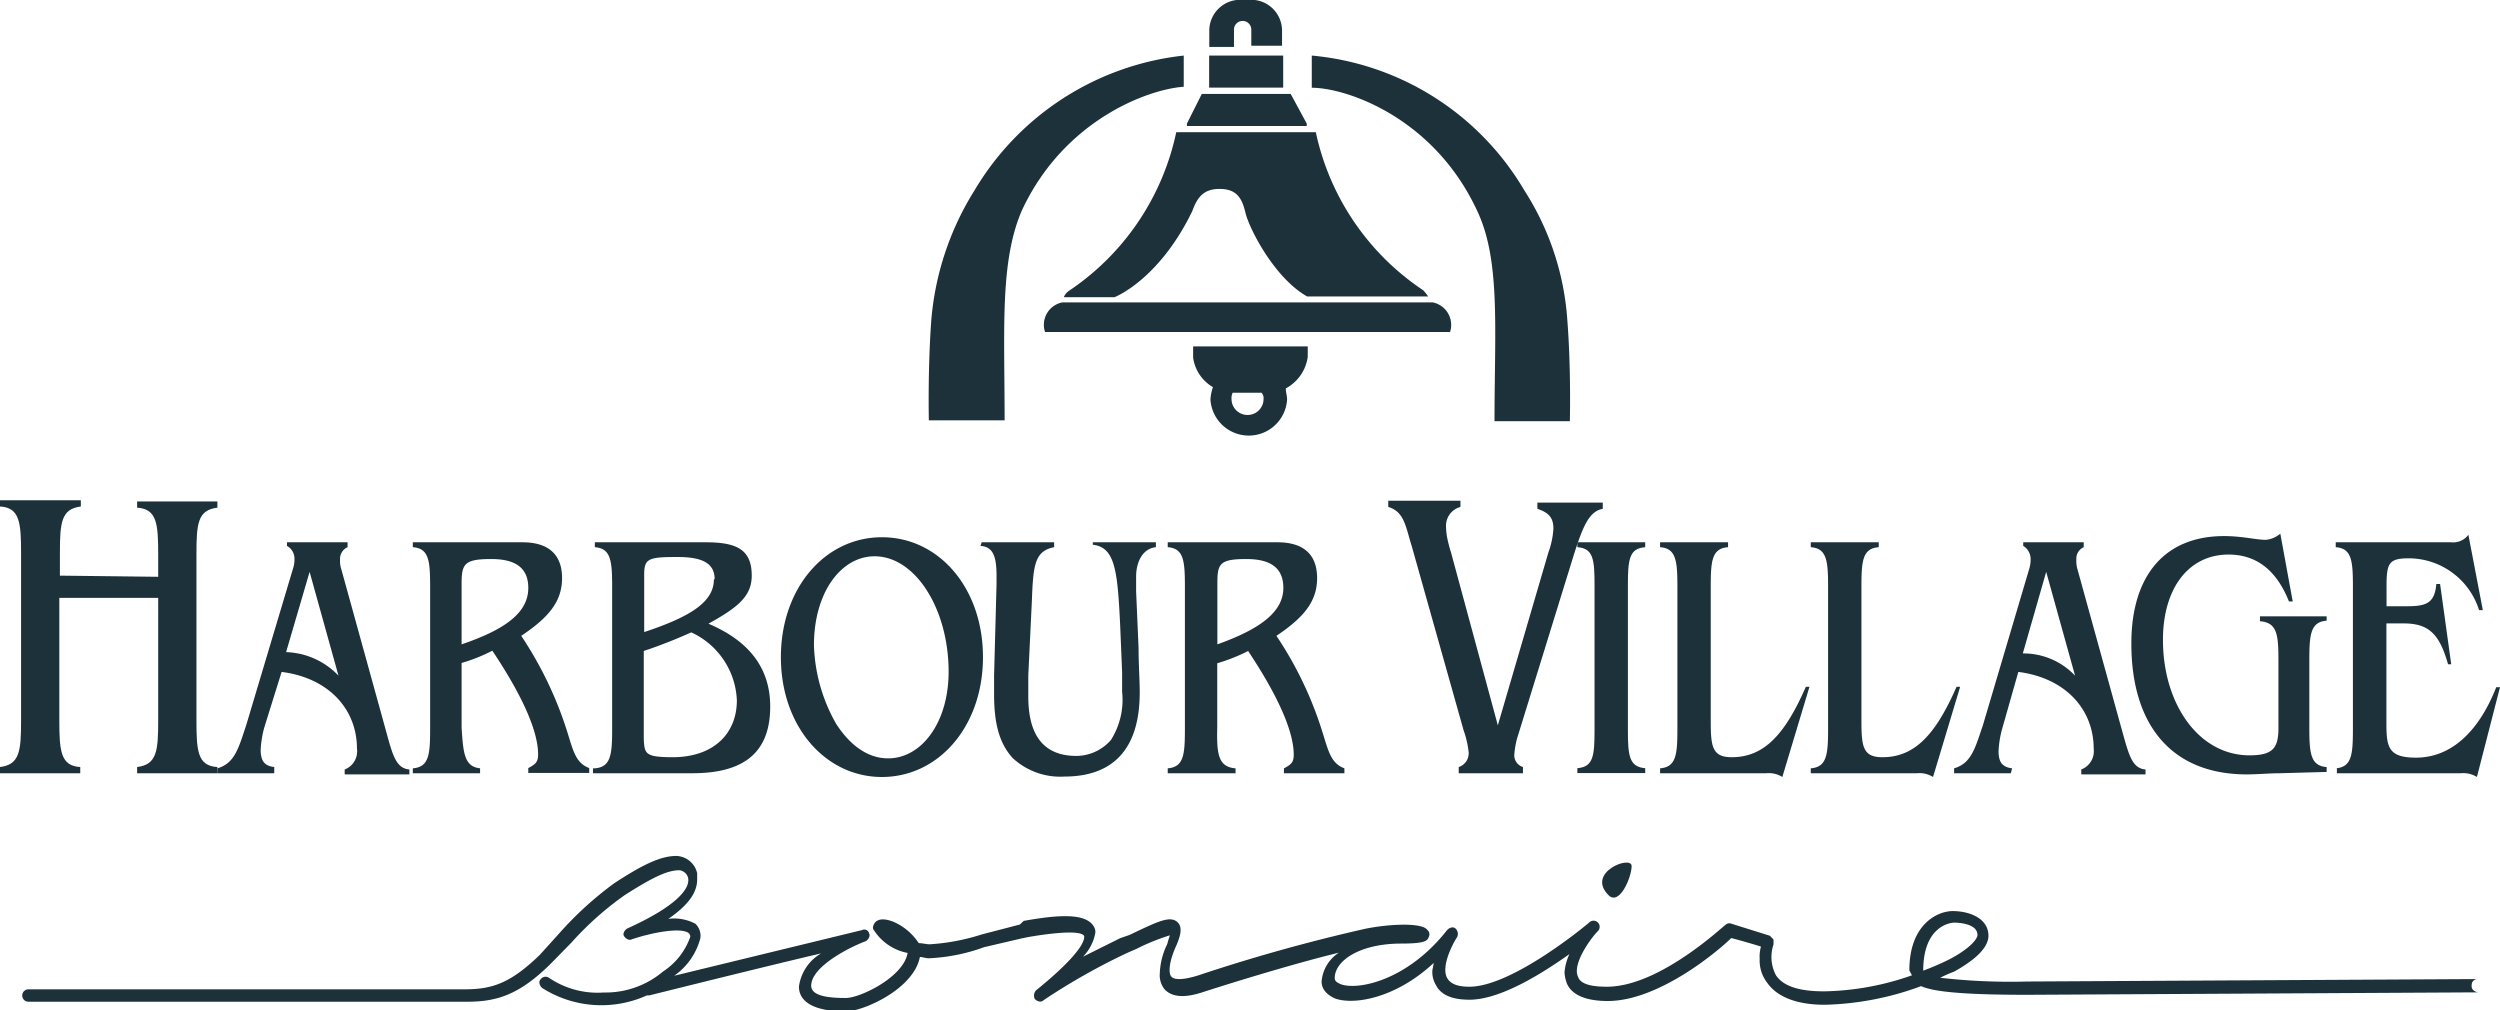
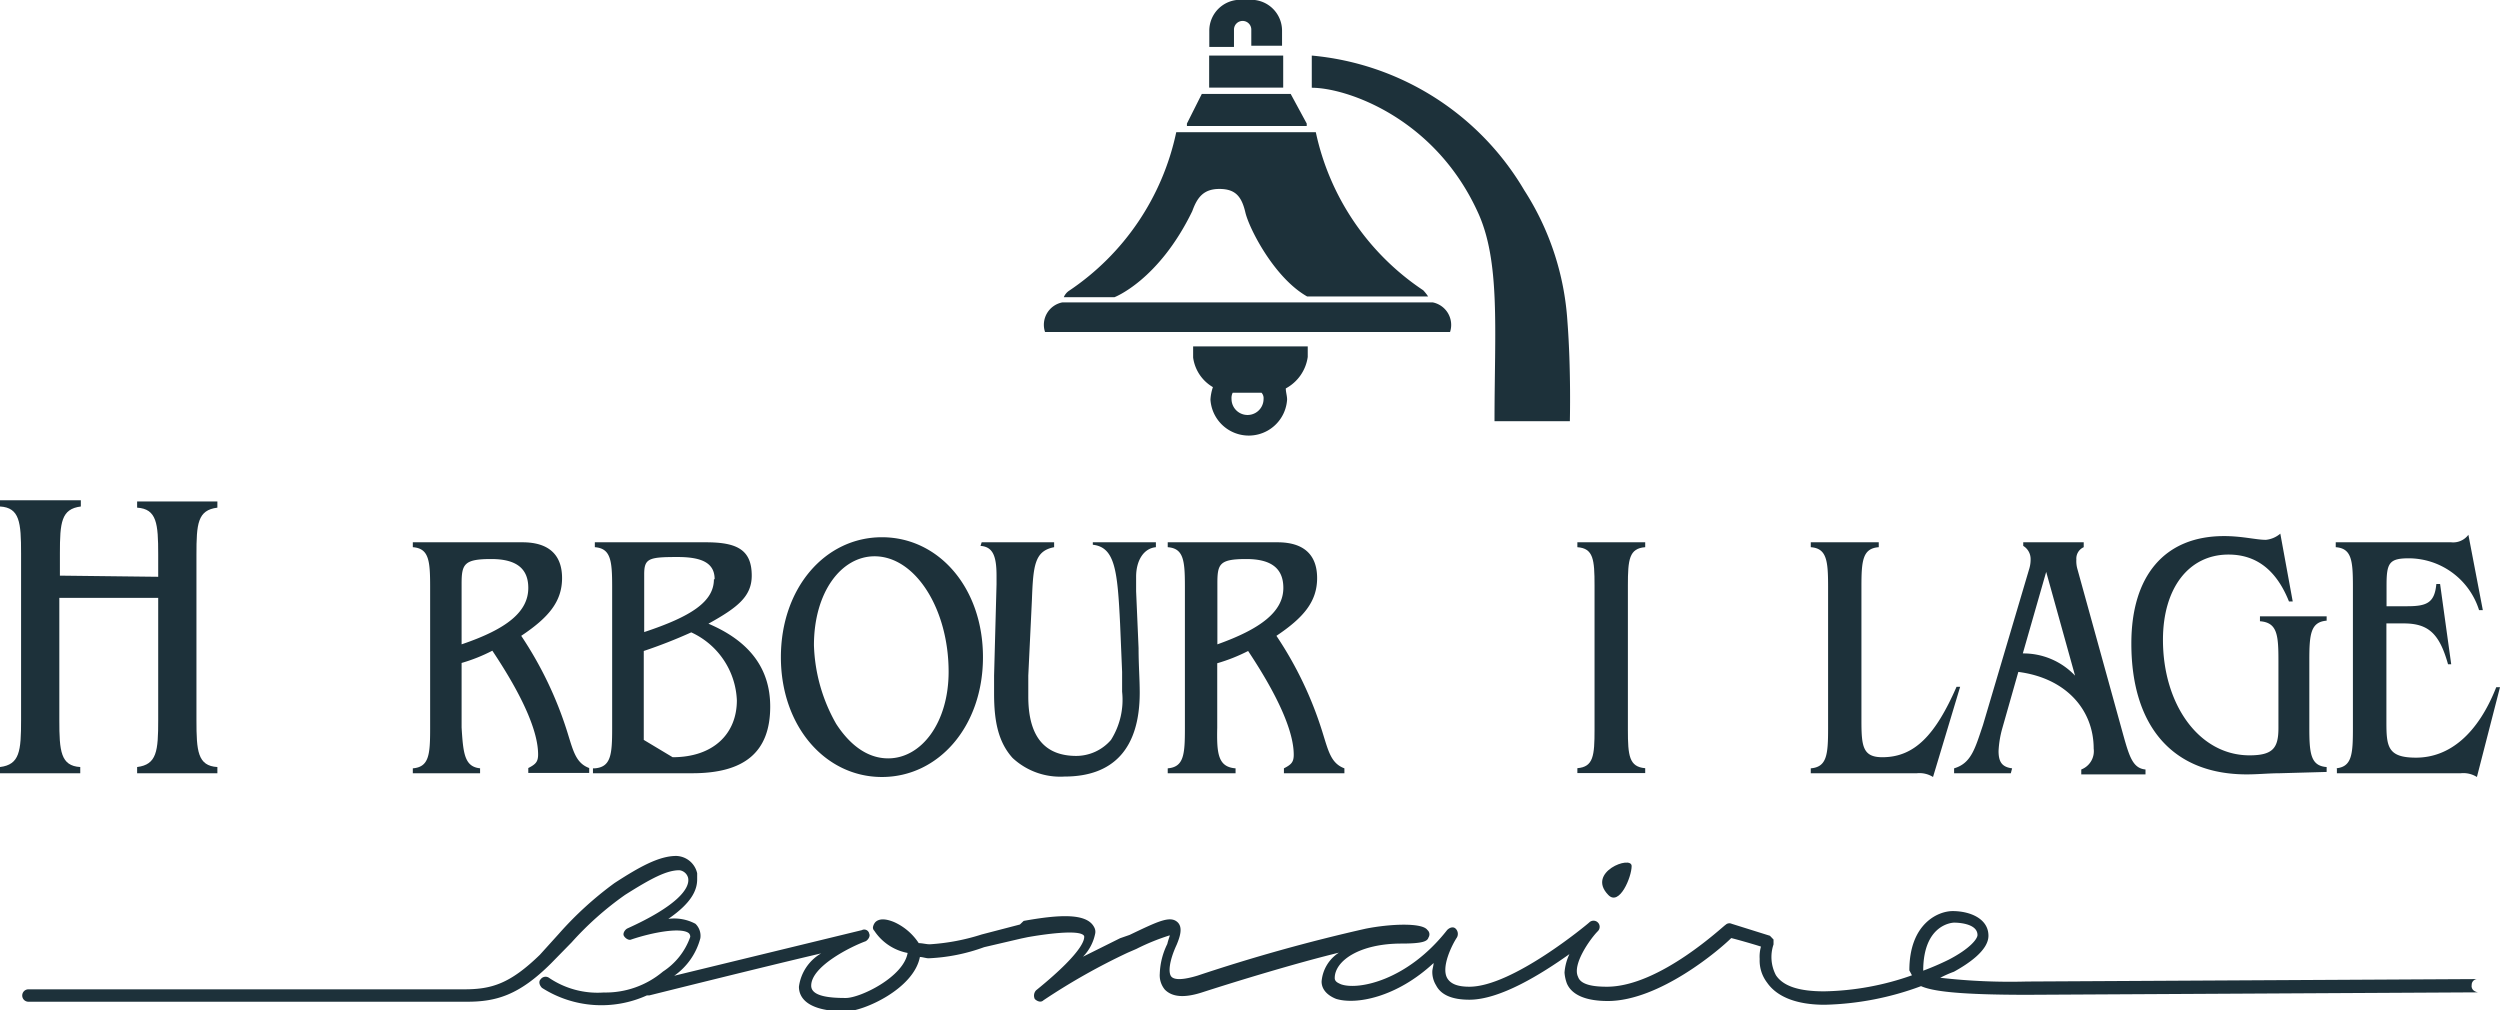
<svg xmlns="http://www.w3.org/2000/svg" id="Layer_1" data-name="Layer 1" width="173.2" height="70" viewBox="0 0 173.2 70">
  <defs>
    <style>
      .cls-1 {
        fill: #1d313a;
      }
    </style>
  </defs>
  <title>tambourine-logos-harbour-village</title>
  <g>
    <path class="cls-1" d="M36.36,50V48.42c0-2.14-.09-3.16-1.46-3.25v-.43h5.56v.43c-1.37.17-1.45,1.11-1.45,3.25V59.89c0,2.14.08,3.17,1.45,3.25v.43H34.9v-.43c1.37-.17,1.46-1.11,1.46-3.25V51.42H29.51v8.47c0,2.14.09,3.17,1.45,3.25v.43H25.4v-.43c1.37-.17,1.46-1.11,1.46-3.25V48.34c0-2.14-.09-3.17-1.46-3.25v-.43H31v.43c-1.36.17-1.45,1.11-1.45,3.25v1.54l6.85.08Z" transform="translate(-25.4 -10)" />
-     <path class="cls-1" d="M48.85,56.81l-2-7.19-1.63,5.56A5.23,5.23,0,0,1,48.85,56.81ZM44.4,63.57H40.46v-.34c1.2-.35,1.46-1.37,2-3l3.25-10.87a2,2,0,0,0,.09-.68,1,1,0,0,0-.52-.86v-.25h4.2v.34a.87.87,0,0,0-.52.85,1.82,1.82,0,0,0,.09.69l3.17,11.47c.42,1.54.68,2.31,1.54,2.39v.34H49.28v-.34a1.35,1.35,0,0,0,.85-1.45c0-2.66-1.88-4.88-5.22-5.31l-1.2,3.85a7.05,7.05,0,0,0-.25,1.54c0,.77.25,1.12.94,1.2Z" transform="translate(-25.4 -10)" />
    <path class="cls-1" d="M62,50.73c0-1.37-.86-2-2.57-2-1.88,0-2.05.35-2.05,1.72v4.19C60.57,53.56,62,52.36,62,50.73Zm-3.34,12.5v.34H54v-.34c1.12-.09,1.2-.94,1.2-2.74V50.65c0-1.8-.08-2.66-1.2-2.74v-.34H61.6c1.8,0,2.74.85,2.74,2.48s-.94,2.74-2.83,4a25.93,25.93,0,0,1,3.17,6.59c.43,1.37.6,2.22,1.54,2.57v.34H62v-.34c.51-.26.68-.43.68-.94,0-1.55-1-3.94-3.17-7.19a11.67,11.67,0,0,1-2.13.85V60.4C57.49,62.2,57.58,63.14,58.69,63.23Z" transform="translate(-25.4 -10)" />
-     <path class="cls-1" d="M72,62.46c2.83,0,4.45-1.63,4.45-3.94a5.42,5.42,0,0,0-3.16-4.71A34.87,34.87,0,0,1,70,55.1v6.16C70.07,62.2,70.07,62.46,72,62.46Zm2.91-12.33c0-1.11-.85-1.54-2.56-1.54-2,0-2.32.09-2.32,1.2v4C73.32,52.7,74.86,51.67,74.86,50.13Zm-8.3,13.1c1.11-.09,1.2-.94,1.2-2.74V50.65c0-1.8-.09-2.66-1.2-2.74v-.34h7.7c2.14,0,3.17.51,3.17,2.31,0,1.45-1,2.22-3,3.33,2.83,1.2,4.28,3.09,4.28,5.74,0,3.16-1.79,4.62-5.39,4.62H66.48v-.34Z" transform="translate(-25.4 -10)" />
+     <path class="cls-1" d="M72,62.46c2.83,0,4.45-1.63,4.45-3.94a5.42,5.42,0,0,0-3.16-4.71A34.87,34.87,0,0,1,70,55.1v6.16Zm2.91-12.33c0-1.11-.85-1.54-2.56-1.54-2,0-2.32.09-2.32,1.2v4C73.32,52.7,74.86,51.67,74.86,50.13Zm-8.3,13.1c1.11-.09,1.2-.94,1.2-2.74V50.65c0-1.8-.09-2.66-1.2-2.74v-.34h7.7c2.14,0,3.17.51,3.17,2.31,0,1.45-1,2.22-3,3.33,2.83,1.2,4.28,3.09,4.28,5.74,0,3.16-1.79,4.62-5.39,4.62H66.48v-.34Z" transform="translate(-25.4 -10)" />
    <path class="cls-1" d="M83.33,60.15c1,1.54,2.23,2.39,3.6,2.39,2.31,0,4.19-2.48,4.19-6,0-4.36-2.31-8-5.13-8-2.31,0-4.2,2.49-4.2,6.16A11.68,11.68,0,0,0,83.33,60.15ZM86.5,47.22c3.94,0,7,3.51,7,8.31s-3.08,8.3-7,8.3-7-3.51-7-8.3S82.56,47.22,86.5,47.22Z" transform="translate(-25.4 -10)" />
    <path class="cls-1" d="M93.43,47.57h5v.34c-1.36.26-1.45,1.28-1.54,3.68l-.25,5.22v1.45q0,4.11,3.33,4.11a3.19,3.19,0,0,0,2.4-1.11,5.22,5.22,0,0,0,.77-3.34V56.55L103,53.21c-.18-3.67-.35-5.3-1.89-5.47v-.17h4.37v.34c-.86.08-1.37.94-1.37,2.05v1l.17,3.94c0,1.19.08,2.14.08,3.08,0,3.85-1.79,5.82-5.22,5.82a4.84,4.84,0,0,1-3.59-1.29c-1-1.11-1.28-2.57-1.28-4.45V56.81l.17-6.33v-.6c0-1.37-.26-2-1.11-2.06l.08-.25Z" transform="translate(-25.4 -10)" />
    <path class="cls-1" d="M114.31,50.73c0-1.37-.86-2-2.57-2-1.88,0-2,.35-2,1.72v4.19C112.77,53.56,114.31,52.36,114.31,50.73ZM111,63.23v.34h-4.7v-.34c1.11-.09,1.19-.94,1.19-2.74V50.65c0-1.8-.08-2.66-1.19-2.74v-.34h7.61c1.8,0,2.74.85,2.74,2.48s-.94,2.74-2.82,4A25.56,25.56,0,0,1,117,60.66c.43,1.37.6,2.22,1.54,2.57v.34h-4.19v-.34c.51-.26.68-.43.68-.94,0-1.55-1-3.94-3.16-7.19a12.08,12.08,0,0,1-2.14.85V60.4C109.69,62.2,109.78,63.14,111,63.23Z" transform="translate(-25.4 -10)" />
-     <path class="cls-1" d="M130.31,62.29a.85.85,0,0,0,.6.85v.43h-4.45v-.43a1,1,0,0,0,.69-1,6.56,6.56,0,0,0-.35-1.54l-3.59-12.75c-.43-1.37-.51-2.39-1.63-2.73v-.43h5v.43a1.35,1.35,0,0,0-1,1.36,4.9,4.9,0,0,0,.08.77,9.19,9.19,0,0,0,.26,1l3.25,12,3.51-12a5.66,5.66,0,0,0,.34-1.63c0-.77-.34-1.11-1.11-1.37v-.43h4.53v.43c-.94.17-1.37,1.2-2,3.17l-3.94,12.75A6,6,0,0,0,130.31,62.29Z" transform="translate(-25.4 -10)" />
    <path class="cls-1" d="M139.38,47.91c-1.11.08-1.2.85-1.2,2.65v10c0,1.8.09,2.57,1.2,2.66v.34h-4.7v-.34c1.11-.09,1.19-.86,1.19-2.66v-10c0-1.8-.08-2.57-1.19-2.65v-.34h4.7Z" transform="translate(-25.4 -10)" />
-     <path class="cls-1" d="M150.76,57.58l-1.88,6.25a1.76,1.76,0,0,0-1.11-.26h-7.36v-.34c1.11-.09,1.2-.94,1.2-2.74V50.65c0-1.8-.09-2.66-1.2-2.74v-.34h4.71v.34c-1.12.08-1.2.94-1.2,2.74v9.24c0,1.8.08,2.57,1.45,2.57,2.23,0,3.68-1.54,5.14-4.88Z" transform="translate(-25.4 -10)" />
    <path class="cls-1" d="M161.2,57.58l-1.88,6.25a1.76,1.76,0,0,0-1.11-.26h-7.36v-.34c1.11-.09,1.2-.94,1.2-2.74V50.65c0-1.8-.09-2.66-1.2-2.74v-.34h4.71v.34c-1.12.08-1.2.94-1.2,2.74v9.24c0,1.8.08,2.57,1.45,2.57,2.23,0,3.68-1.54,5.14-4.88Z" transform="translate(-25.4 -10)" />
    <path class="cls-1" d="M169.16,56.81l-2-7.19-1.62,5.65A4.91,4.91,0,0,1,169.16,56.81Zm-4.45,6.76h-3.93v-.34c1.19-.35,1.45-1.37,2-3L166,49.36a2.22,2.22,0,0,0,.08-.68,1.06,1.06,0,0,0-.51-.86v-.25h4.19v.34a.86.86,0,0,0-.51.85,2,2,0,0,0,.08.69l3.17,11.47c.43,1.54.68,2.31,1.54,2.39v.34h-4.45v-.34a1.36,1.36,0,0,0,.86-1.45c0-2.66-1.89-4.88-5.22-5.31l-1.12,3.94a7,7,0,0,0-.25,1.54c0,.77.25,1.11.94,1.2l-.09.34Z" transform="translate(-25.4 -10)" />
    <path class="cls-1" d="M183.37,63.57c-.77,0-1.54.08-2.31.08-5.14,0-8-3.33-8-9.07,0-4.7,2.31-7.44,6.42-7.44,1.28,0,2.22.26,2.9.26a1.81,1.81,0,0,0,1-.43l.86,4.7h-.26c-.85-2.13-2.22-3.25-4.19-3.25-2.74,0-4.54,2.31-4.54,5.91,0,4.45,2.48,8,6,8,1.63,0,2-.52,2-1.89V55.78c0-1.8-.08-2.65-1.28-2.74V52.7h4.62V53c-1.11.09-1.2.94-1.2,2.74V60.4c0,1.8.09,2.66,1.2,2.74v.34l-3.25.09Z" transform="translate(-25.4 -10)" />
    <path class="cls-1" d="M187.22,63.23c1.11-.09,1.19-.94,1.19-2.74V50.65c0-1.8-.08-2.66-1.19-2.74v-.34h8a1.31,1.31,0,0,0,1.19-.52l1,5.22h-.26a5.12,5.12,0,0,0-4.87-3.59c-1.37,0-1.54.34-1.54,1.88V52h1.45c1.37,0,1.88-.26,2-1.54h.26l.77,5.56H195c-.6-2.14-1.37-2.83-3.08-2.83h-1.19V60c0,1.72.08,2.49,2.05,2.49,2.31,0,4.28-1.63,5.56-4.88h.26L197,63.83a1.76,1.76,0,0,0-1.11-.26H187.3v-.34Z" transform="translate(-25.4 -10)" />
    <path class="cls-1" d="M158.64,77.26c0-3.25,2.05-3.34,2.14-3.34s1.62,0,1.62.86c0,.26-.51.94-2,1.71a18.79,18.79,0,0,1-1.79.77Zm38,1a.4.4,0,0,1,.43-.43L165.82,78a42.54,42.54,0,0,1-6-.26,7.78,7.78,0,0,1,.95-.42c.94-.52,2.39-1.46,2.39-2.49,0-1.19-1.28-1.71-2.48-1.71-1,0-3,.86-3,4.11l.18.34a19.17,19.17,0,0,1-6.08,1.11c-1.71,0-2.82-.34-3.34-1.11a2.71,2.71,0,0,1-.17-2.14v-.34l-.25-.26L145.37,74a.38.38,0,0,0-.43.08c-.08,0-4.53,4.28-8.21,4.28-.77,0-1.8-.08-2-.68-.43-.86.85-2.65,1.37-3.17a.42.42,0,0,0-.6-.6c-.09.09-5.31,4.45-8.3,4.45-.77,0-1.29-.17-1.54-.6-.43-.77.34-2.31.68-2.82a.51.51,0,0,0-.09-.6c-.17-.17-.42-.08-.59.09-2.74,3.5-6.17,4.19-7.36,3.76-.17-.08-.43-.17-.43-.43,0-1.19,1.71-2.39,4.62-2.39,1.54,0,1.8-.17,1.88-.43a.39.39,0,0,0-.08-.51c-.35-.52-2.57-.43-4.28-.09a120.42,120.42,0,0,0-11.64,3.25c-.86.26-1.54.34-1.8.09s-.17-1.11.35-2.23c.25-.6.42-1.19.08-1.54-.51-.51-1.37-.08-3.34.86L103,75l-2.57,1.28a3.17,3.17,0,0,0,.85-1.63.65.65,0,0,0-.08-.42c-.52-1-2.48-.86-4.88-.43l-.26.25-2.65.69a14.74,14.74,0,0,1-3.59.68c-.26,0-.52-.08-.77-.08a4,4,0,0,0-1.71-1.46q-.9-.37-1.29,0a.71.71,0,0,0-.17.35.29.29,0,0,0,.09.25,3.56,3.56,0,0,0,2.31,1.54C88,77.69,85,79.14,84,79.14s-2.4-.08-2.4-.85c0-1.37,2.83-2.74,3.77-3.08.17-.09.34-.35.25-.52a.35.35,0,0,0-.51-.25l-13,3.16A4.6,4.6,0,0,0,73.92,75a1.15,1.15,0,0,0-.34-1,3.12,3.12,0,0,0-1.88-.34c1.62-1.11,2-2,2-2.74V70.5a1.53,1.53,0,0,0-1.45-1.2c-1.2,0-2.57.77-4.28,1.88a24.06,24.06,0,0,0-3.85,3.51L62.8,76.15c-2.06,2-3.34,2.39-5.22,2.39H27.37a.43.43,0,0,0,0,.86H57.75c2,0,3.59-.43,5.82-2.65L65,75.29A21.84,21.84,0,0,1,68.7,72c1.88-1.19,2.91-1.71,3.77-1.71a.71.71,0,0,1,.6.52c.17.77-.86,2-4.2,3.51-.17.08-.34.34-.25.51s.34.34.51.26c1.54-.52,3.51-.86,4-.43a.34.34,0,0,1,.09.25,4.73,4.73,0,0,1-1.89,2.4,6.16,6.16,0,0,1-4.1,1.45,6,6,0,0,1-3.77-1,.42.42,0,0,0-.6.08c-.17.17-.08.43.09.6a7.64,7.64,0,0,0,7.27.52h.17s8-2,11.9-2.91a3.14,3.14,0,0,0-1.54,2.31c0,.77.6,1.71,3.25,1.71,1.2,0,4.7-1.54,5.13-3.77.17,0,.43.09.6.09a12.72,12.72,0,0,0,3.85-.77l2.57-.6.43-.09c.94-.17,3.68-.59,3.93-.08,0,.08.26.85-3.33,3.76a.54.54,0,0,0-.09.6c.17.17.43.26.6.09A44.38,44.38,0,0,1,103.53,76l.6-.26a15.22,15.22,0,0,1,2.31-.94c0,.08-.09.26-.17.6a5,5,0,0,0-.52,2.05,1.55,1.55,0,0,0,.35,1.11c.51.52,1.36.6,2.65.17,2.39-.77,6.42-2,9.41-2.73a2.63,2.63,0,0,0-1.2,2c0,.51.35.94,1,1.2,1.37.43,4.19-.09,6.76-2.48,0,.17-.09.42-.09.6a1.75,1.75,0,0,0,.26.94q.51,1,2.31,1c2.14,0,5-1.79,6.93-3.16a3.59,3.59,0,0,0-.34,1.28,2.67,2.67,0,0,0,.17.77c.34.77,1.29,1.2,2.83,1.2,3.59,0,7.78-3.59,8.55-4.36.34.08,1.54.42,2.06.59a2.56,2.56,0,0,0-.09.86,2.51,2.51,0,0,0,.51,1.63c.69,1,2.06,1.54,4,1.54a20.44,20.44,0,0,0,6.67-1.29c.77.34,2.48.6,7.36.6l31.23-.17Q196.63,78.66,196.63,78.29Z" transform="translate(-25.4 -10)" />
    <path class="cls-1" d="M138.44,70c0-.77-3.16.42-1.62,2C137.59,72.81,138.44,70.76,138.44,70Z" transform="translate(-25.4 -10)" />
    <path class="cls-1" d="M131,23.18a19.08,19.08,0,0,0-14.72-9.33v2.23c2.39,0,8.47,2.05,11.47,8.55,1.62,3.43,1.19,8.22,1.19,14.55h5.22s.09-3.59-.17-6.93A19,19,0,0,0,131,23.18Z" transform="translate(-25.4 -10)" />
-     <path class="cls-1" d="M92.92,23.18a20.05,20.05,0,0,0-3,9c-.25,3.43-.17,6.94-.17,6.94H95c0-6.34-.34-11,1.2-14.55,2.91-6.25,8.73-8.39,11.21-8.56V13.85A19.28,19.28,0,0,0,92.92,23.18Z" transform="translate(-25.4 -10)" />
    <rect class="cls-1" x="83.77" y="3.85" width="5.13" height="2.22" />
    <path class="cls-1" d="M97.8,33h28.06a1.59,1.59,0,0,0-1.2-2.05H99A1.58,1.58,0,0,0,97.8,33Z" transform="translate(-25.4 -10)" />
    <path class="cls-1" d="M110.89,12.05a.6.6,0,0,1,1.2,0v1.12h2.13v-1A2.14,2.14,0,0,0,111.83,10h-.26a2.14,2.14,0,0,0-2.39,2.14v1.11h1.71v-1.2Z" transform="translate(-25.4 -10)" />
    <path class="cls-1" d="M108,24.63c.34-.94.77-1.54,1.88-1.54s1.54.52,1.8,1.63,2,4.53,4.28,5.82h8.38a3,3,0,0,0-.34-.43,17.56,17.56,0,0,1-7.44-10.95h-9.67a17.6,17.6,0,0,1-7.45,11,1,1,0,0,0-.34.43h3.51S105.67,29.43,108,24.63Z" transform="translate(-25.4 -10)" />
    <polygon class="cls-1" points="90.53 8.56 89.42 6.51 88.91 6.51 83.77 6.51 83.26 6.51 82.23 8.56 82.23 8.73 90.53 8.73 90.53 8.56" />
    <path class="cls-1" d="M112.94,37.64a1.11,1.11,0,0,1-2.22,0,.83.83,0,0,1,.08-.43h2A.56.56,0,0,1,112.94,37.64ZM108.06,34v.77a2.81,2.81,0,0,0,1.37,2.05,3.28,3.28,0,0,0-.17.86,2.66,2.66,0,0,0,5.31,0c0-.26-.09-.51-.09-.77A2.94,2.94,0,0,0,116,34.73V34Z" transform="translate(-25.4 -10)" />
  </g>
</svg>